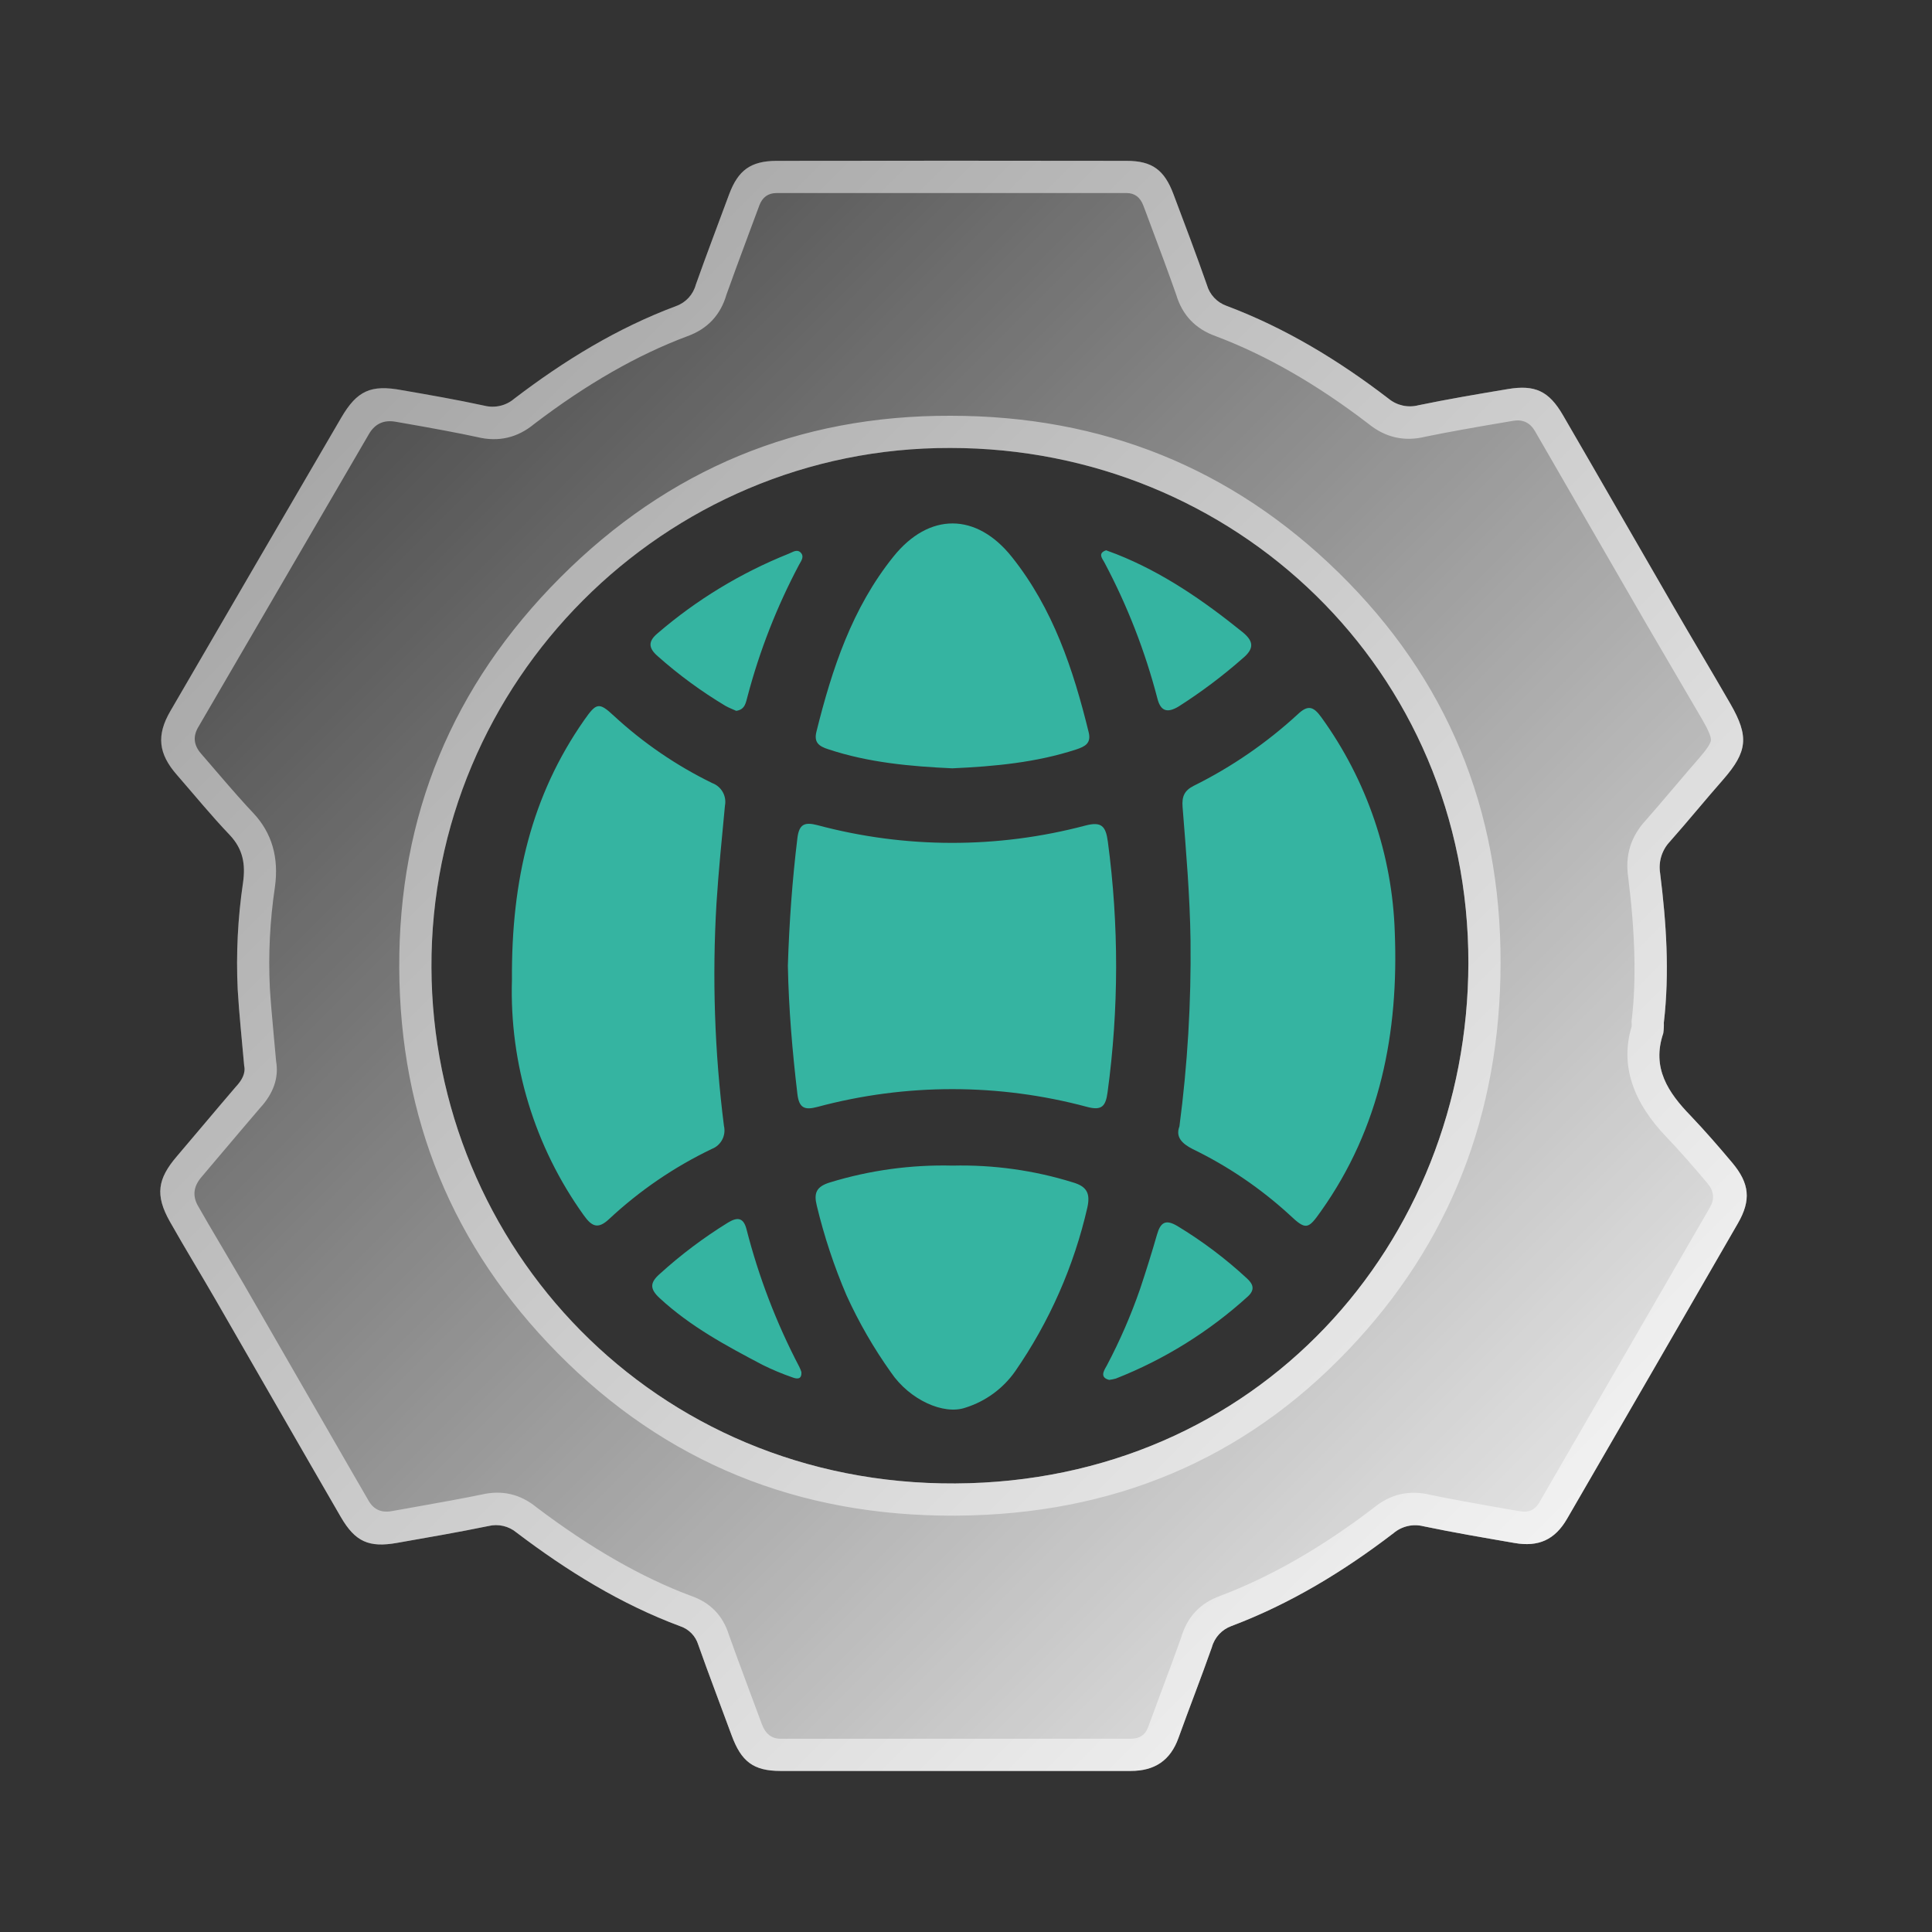
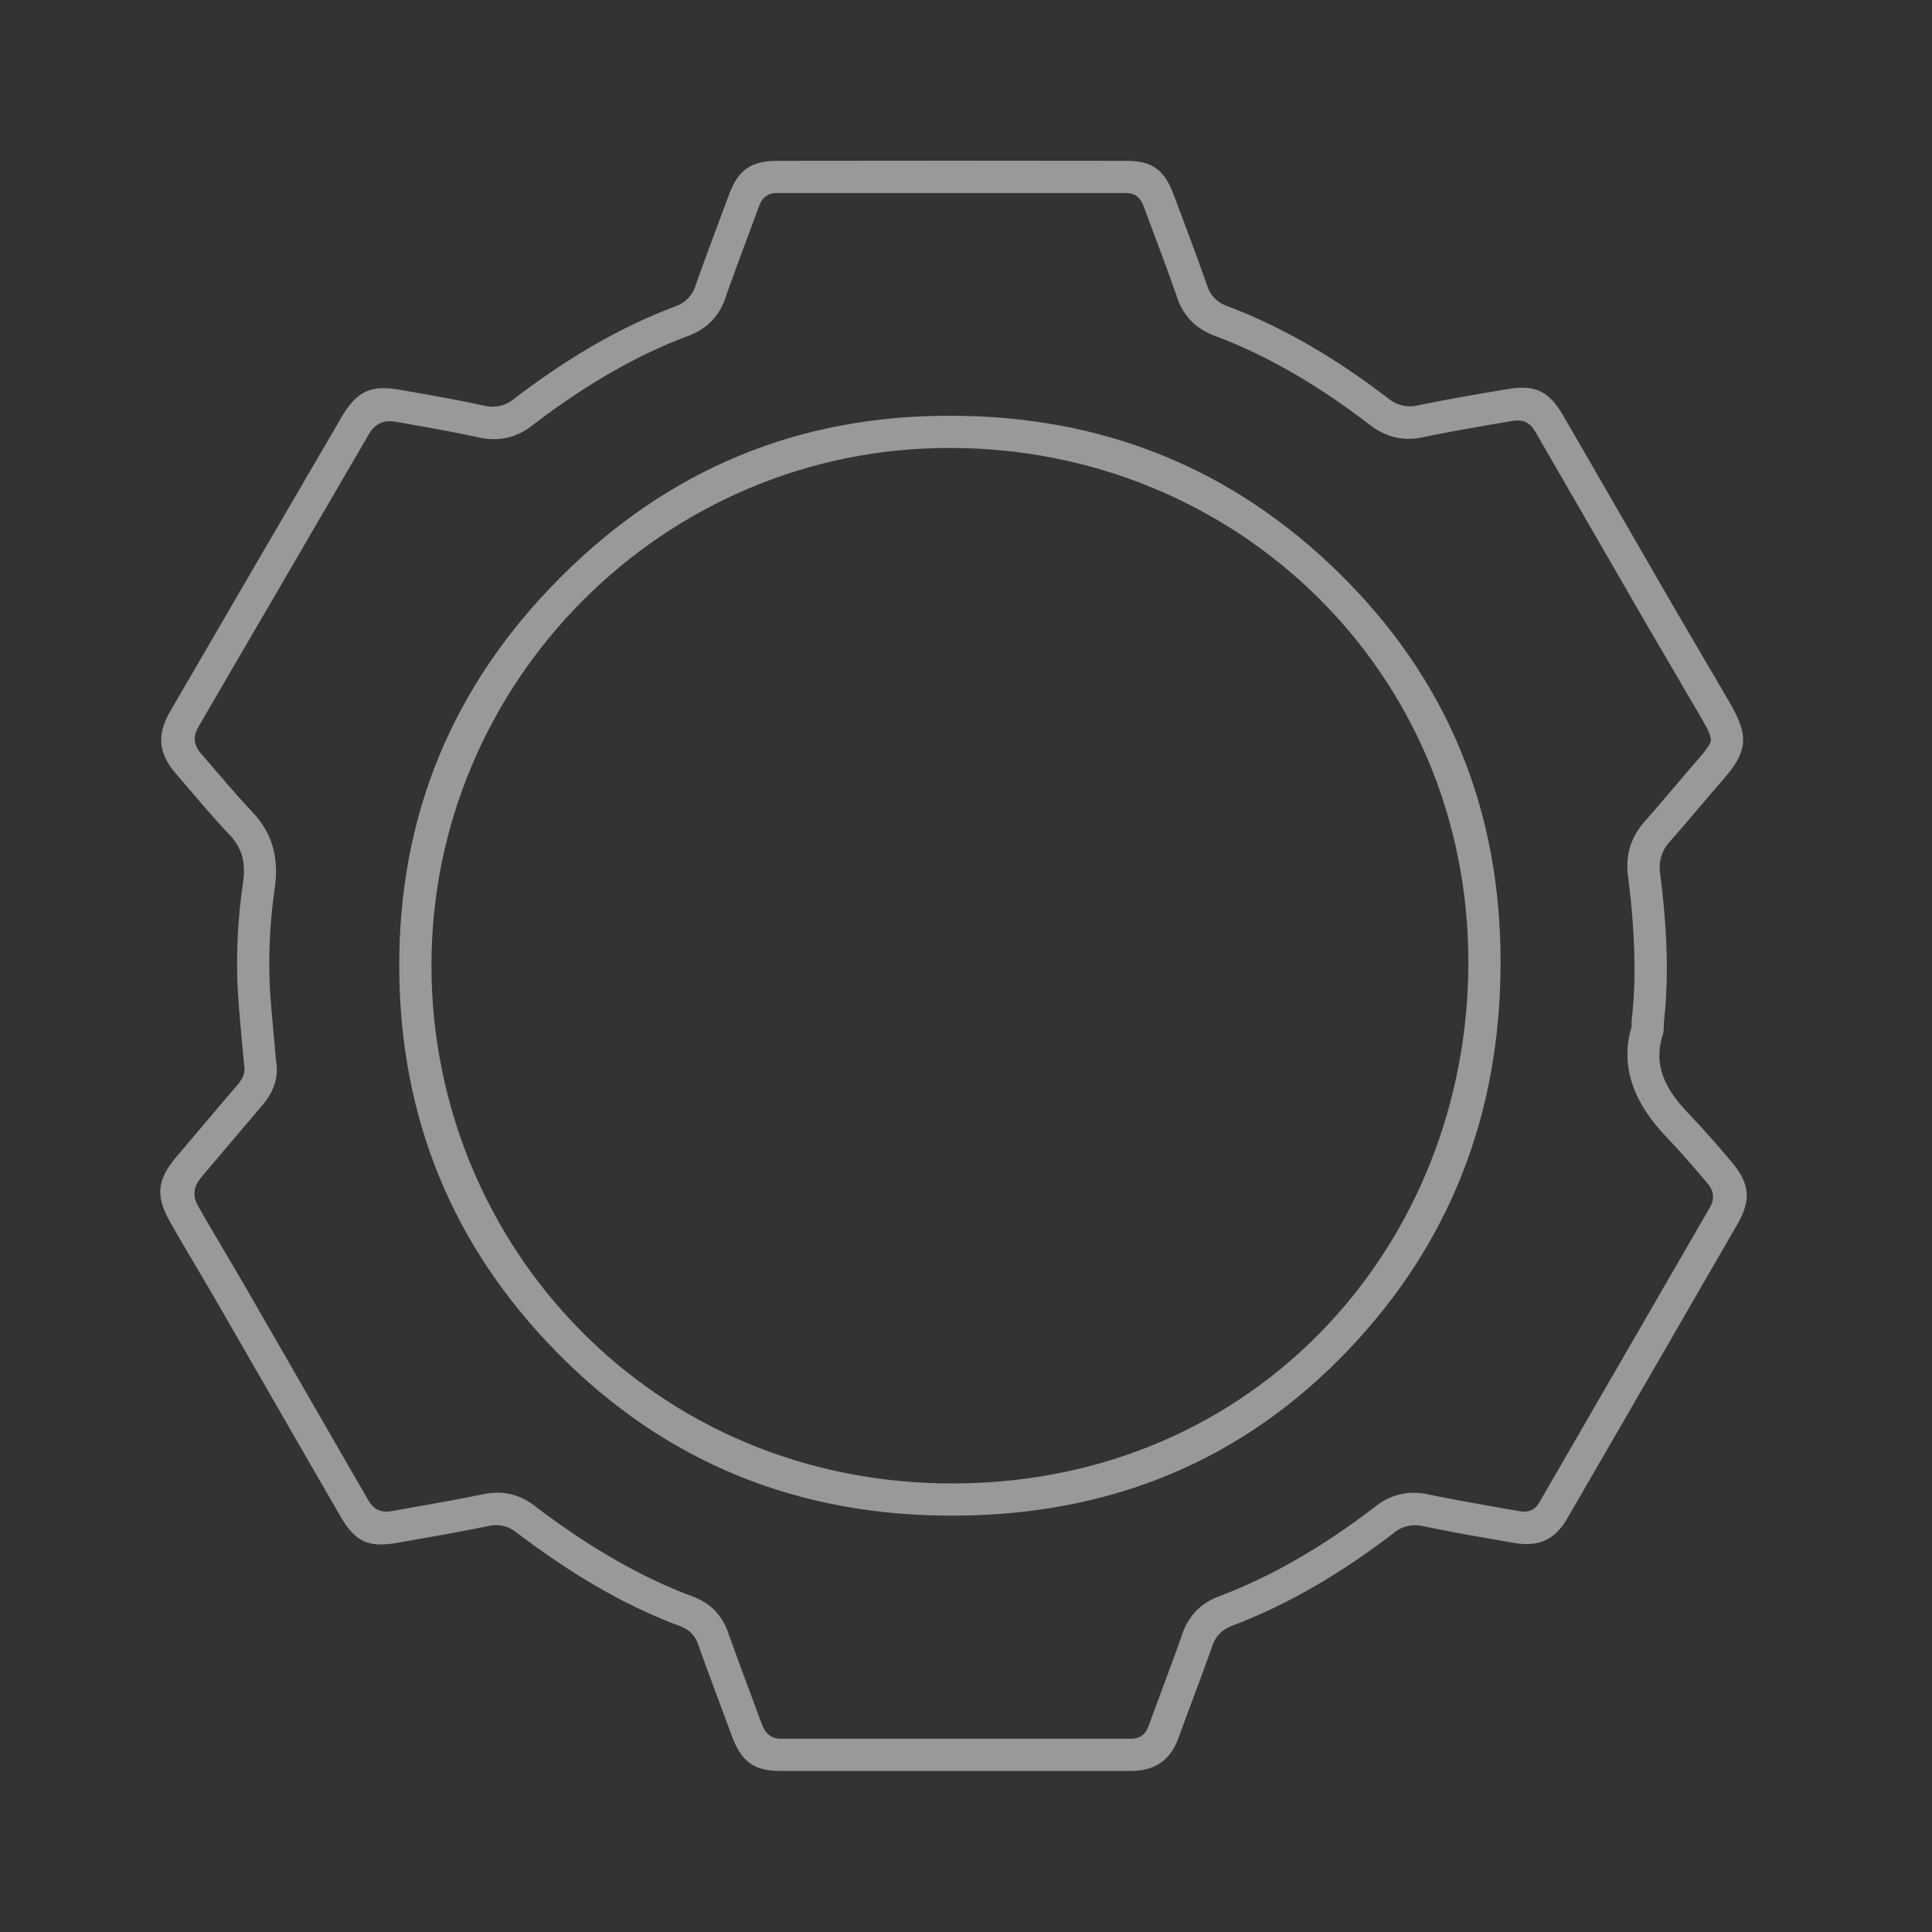
<svg xmlns="http://www.w3.org/2000/svg" fill="none" version="1.1" width="60" height="60" viewBox="0 0 60 60">
  <rect x="0" y="0" width="60" height="60" fill="#333333" stroke="none" />
  <defs>
    <linearGradient x1="0" y1="0" x2="0.985" y2="1.015" id="master_svg0_470_25225">
      <stop offset="0%" stop-color="#FFFFFF" stop-opacity="0" />
      <stop offset="100%" stop-color="#FFFFFF" stop-opacity="1" />
    </linearGradient>
  </defs>
  <g>
    <g>
-       <path d="M7.583,33.096C7.512,32.276,7.427,31.503,7.382,30.728C7.329,29.618,7.385,28.507,7.548,27.408C7.628,26.84,7.548,26.372,7.138,25.935C6.563,25.333,6.036,24.687,5.489,24.059C4.919,23.406,4.852,22.835,5.292,22.081Q7.939,17.526,10.596,12.973C11.089,12.129,11.519,11.937,12.482,12.117C13.337,12.265,14.195,12.414,15.044,12.599C15.368,12.68,15.711,12.601,15.966,12.385C17.516,11.201,19.169,10.187,21,9.504C21.298,9.396,21.525,9.15,21.608,8.844C21.942,7.902,22.298,6.97,22.645,6.031C22.923,5.291,23.308,5.002,24.106,4.995Q29.547,4.986,34.985,4.995C35.781,4.995,36.16,5.277,36.443,6.031C36.796,6.967,37.149,7.899,37.48,8.844C37.565,9.148,37.793,9.392,38.091,9.498C39.924,10.188,41.579,11.195,43.125,12.382C43.384,12.594,43.728,12.67,44.052,12.585C44.974,12.394,45.904,12.237,46.833,12.082C47.668,11.943,48.102,12.143,48.535,12.887C49.688,14.87,50.826,16.861,51.977,18.846C52.56,19.855,53.161,20.855,53.742,21.864C54.322,22.872,54.27,23.344,53.515,24.209C52.954,24.847,52.416,25.509,51.852,26.145C51.61,26.405,51.501,26.762,51.556,27.114C51.75,28.658,51.852,30.205,51.672,31.759C51.676,31.87,51.67,31.98,51.654,32.09C51.29,33.163,51.802,33.928,52.505,34.652C52.949,35.119,53.377,35.61,53.793,36.106C54.337,36.753,54.386,37.273,53.972,37.991Q51.325,42.581,48.665,47.17C48.286,47.822,47.777,48.048,47.036,47.919C46.089,47.755,45.14,47.595,44.2,47.398C43.875,47.317,43.532,47.398,43.277,47.614C41.729,48.799,40.072,49.808,38.243,50.498C37.945,50.606,37.718,50.853,37.635,51.159C37.303,52.1,36.939,53.03,36.599,53.972C36.348,54.673,35.858,54.998,35.118,54.998Q29.679,54.998,24.239,54.998C23.392,54.998,23.019,54.702,22.72,53.889C22.377,52.952,22.017,52.019,21.684,51.076C21.602,50.808,21.396,50.596,21.13,50.506C19.274,49.816,17.611,48.784,16.042,47.595C15.8,47.393,15.476,47.317,15.17,47.392C14.228,47.586,13.28,47.748,12.334,47.915C11.459,48.07,11.032,47.884,10.583,47.109C9.285,44.869,7.999,42.622,6.704,40.379C6.233,39.562,5.739,38.758,5.275,37.936C4.812,37.114,4.893,36.611,5.492,35.911C6.09,35.211,6.707,34.469,7.321,33.754C7.515,33.548,7.635,33.33,7.583,33.096ZM29.513,13.912C20.618,13.887,13.362,21.175,13.399,30.049C13.434,38.697,20.294,46.122,29.671,46.07C39.049,46.018,45.584,38.619,45.602,29.915C45.619,20.798,38.325,13.909,29.513,13.912Z" fill="url(#master_svg0_470_25225)" fill-opacity="1" />
      <path d="M7.583,33.096C7.512,32.276,7.427,31.503,7.382,30.728C7.329,29.618,7.385,28.507,7.548,27.408C7.628,26.84,7.548,26.372,7.138,25.935C6.563,25.333,6.036,24.687,5.489,24.059C4.919,23.406,4.852,22.835,5.292,22.081Q7.939,17.526,10.596,12.973C11.089,12.129,11.519,11.937,12.482,12.117C13.337,12.265,14.195,12.414,15.044,12.599C15.368,12.68,15.711,12.601,15.966,12.385C17.516,11.201,19.169,10.187,21,9.504C21.298,9.396,21.525,9.15,21.608,8.844C21.942,7.902,22.298,6.97,22.645,6.031C22.923,5.291,23.308,5.002,24.106,4.995Q29.547,4.986,34.985,4.995C35.781,4.995,36.16,5.277,36.443,6.031C36.796,6.967,37.149,7.899,37.48,8.844C37.565,9.148,37.793,9.392,38.091,9.498C39.924,10.188,41.579,11.195,43.125,12.382C43.384,12.594,43.728,12.67,44.052,12.585C44.974,12.394,45.904,12.237,46.833,12.082C47.668,11.943,48.102,12.143,48.535,12.887C49.688,14.87,50.826,16.861,51.977,18.846C52.56,19.855,53.161,20.855,53.742,21.864C54.322,22.872,54.27,23.344,53.515,24.209C52.954,24.847,52.416,25.509,51.852,26.145C51.61,26.405,51.501,26.762,51.556,27.114C51.75,28.658,51.852,30.205,51.672,31.759C51.676,31.87,51.67,31.98,51.654,32.09C51.29,33.163,51.802,33.928,52.505,34.652C52.949,35.119,53.377,35.61,53.793,36.106C54.337,36.753,54.386,37.273,53.972,37.991Q51.325,42.581,48.665,47.17C48.286,47.822,47.777,48.048,47.036,47.919C46.089,47.755,45.14,47.595,44.2,47.398C43.875,47.317,43.532,47.398,43.277,47.614C41.729,48.799,40.072,49.808,38.243,50.498C37.945,50.606,37.718,50.853,37.635,51.159C37.303,52.1,36.939,53.03,36.599,53.972C36.348,54.673,35.858,54.998,35.118,54.998L24.239,54.998C23.392,54.998,23.019,54.702,22.72,53.889C22.377,52.952,22.017,52.019,21.684,51.076C21.602,50.808,21.396,50.596,21.13,50.506C19.274,49.816,17.611,48.784,16.042,47.595C15.8,47.393,15.476,47.317,15.17,47.392C14.228,47.586,13.28,47.748,12.334,47.915C11.459,48.07,11.032,47.884,10.583,47.109C9.285,44.869,7.999,42.622,6.704,40.379C6.233,39.562,5.739,38.758,5.275,37.936C4.812,37.114,4.893,36.611,5.492,35.911C6.09,35.211,6.707,34.469,7.321,33.754C7.515,33.548,7.635,33.33,7.583,33.096ZM12.362,13.111Q14.006,13.396,14.817,13.573Q15.806,13.815,16.59,13.167Q19.031,11.305,21.349,10.441Q22.284,10.102,22.562,9.148Q22.787,8.514,23.249,7.274Q23.472,6.677,23.583,6.377Q23.725,5.998,24.115,5.995L34.985,5.995Q35.361,5.995,35.507,6.382Q35.536,6.459,35.597,6.62Q36.228,8.296,36.527,9.149Q36.81,10.103,37.755,10.44Q40.103,11.324,42.505,13.167Q43.294,13.804,44.276,13.56Q45.216,13.366,46.998,13.068Q47.441,12.995,47.67,13.389L51.111,19.347L51.8,20.526L52.878,22.369Q53.149,22.839,53.134,22.992Q53.119,23.142,52.762,23.551Q52.49,23.86,51.96,24.487Q51.399,25.149,51.111,25.474Q50.411,26.232,50.566,27.252Q50.889,29.833,50.678,31.644L50.669,31.723L50.673,31.802Q50.674,31.84,50.672,31.878Q50.137,33.65,51.788,35.349Q52.334,35.923,53.027,36.749Q53.328,37.107,53.106,37.492L47.799,46.67Q47.605,47.003,47.208,46.934Q47.1,46.915,46.898,46.881Q45.241,46.594,44.42,46.423Q43.432,46.185,42.652,46.834Q40.237,48.677,37.89,49.563Q36.959,49.9,36.681,50.856Q36.496,51.382,36.112,52.406Q35.807,53.22,35.658,53.632Q35.528,53.998,35.118,53.998L24.239,53.998Q23.826,53.998,23.659,53.543Q23.531,53.195,23.271,52.499Q22.84,51.345,22.633,50.76Q22.35,49.87,21.467,49.564Q19.172,48.709,16.662,46.811Q15.905,46.192,14.952,46.416Q14.171,46.576,12.602,46.852Q12.306,46.904,12.16,46.93Q11.684,47.015,11.448,46.608L10.825,45.531L7.571,39.88Q7.364,39.522,6.946,38.816Q6.405,37.903,6.146,37.445Q5.888,36.987,6.252,36.56L7.466,35.126L8.068,34.419Q8.707,33.728,8.575,32.959Q8.552,32.7,8.509,32.238Q8.41,31.183,8.38,30.67Q8.306,29.11,8.537,27.555Q8.732,26.172,7.867,25.251Q7.478,24.842,6.736,23.976Q6.409,23.593,6.242,23.402Q5.904,23.015,6.155,22.585L11.46,13.476Q11.741,12.996,12.298,13.1L12.362,13.111ZM29.513,12.912L29.516,12.912Q36.595,12.911,41.568,17.779Q46.616,22.72,46.602,29.917Q46.587,36.981,41.87,41.927Q37.004,47.03,29.677,47.07Q22.338,47.111,17.32,42.024Q12.428,37.066,12.399,30.054Q12.369,22.978,17.398,17.937Q22.431,12.893,29.513,12.912ZM29.513,13.912C20.618,13.887,13.362,21.175,13.399,30.049C13.434,38.697,20.294,46.122,29.671,46.07C39.049,46.018,45.584,38.619,45.602,29.915C45.619,20.798,38.325,13.909,29.513,13.912Z" fill-rule="evenodd" fill="#FFFFFF" fill-opacity="0.5" />
    </g>
    <g>
-       <path d="M25.724,23.269C26.981,23.687,28.286,23.801,29.574,23.861C30.891,23.801,32.176,23.682,33.423,23.275C33.703,23.182,33.894,23.081,33.809,22.738C33.331,20.786,32.704,18.903,31.427,17.3C30.323,15.913,28.853,15.908,27.747,17.285C26.462,18.884,25.841,20.77,25.356,22.719C25.271,23.055,25.428,23.175,25.724,23.269ZM34.675,17.211C34.572,17.171,34.469,17.134,34.352,17.09C34.117,17.169,34.2,17.304,34.269,17.416C34.28,17.435,34.292,17.454,34.301,17.472C35.013,18.812,35.565,20.231,35.946,21.7C36.048,22.093,36.256,22.147,36.598,21.944C37.299,21.498,37.965,20.998,38.589,20.449C38.977,20.129,38.922,19.898,38.574,19.619C37.375,18.653,36.118,17.783,34.675,17.211ZM22.864,22.076C22.759,22.027,22.637,21.983,22.526,21.919C21.78,21.472,21.077,20.957,20.427,20.379C20.131,20.123,20.124,19.914,20.427,19.664C21.635,18.625,23.007,17.792,24.487,17.199C24.51,17.19,24.535,17.178,24.561,17.166C24.671,17.114,24.792,17.057,24.888,17.186C24.963,17.288,24.896,17.402,24.837,17.502C24.829,17.517,24.82,17.531,24.812,17.546C24.127,18.838,23.592,20.204,23.218,21.618C23.163,21.803,23.151,22.036,22.864,22.076ZM15.899,30.425C15.878,27.316,16.512,24.699,18.139,22.368C18.517,21.83,18.595,21.791,19.065,22.231C19.976,23.072,21.005,23.776,22.12,24.32C22.405,24.426,22.572,24.722,22.514,25.02C22.418,26.031,22.316,27.04,22.251,28.055C22.114,30.361,22.192,32.675,22.483,34.966C22.553,35.265,22.393,35.57,22.107,35.681C20.938,36.241,19.861,36.976,18.914,37.861C18.576,38.176,18.385,38.099,18.133,37.747C16.604,35.618,15.819,33.045,15.899,30.425ZM36.973,29.207C36.995,31.137,36.88,33.067,36.628,34.981C36.505,35.304,36.696,35.511,37.041,35.686C38.14,36.219,39.156,36.91,40.056,37.736C40.56,38.214,40.629,38.174,41.019,37.622C42.872,35.016,43.439,32.055,43.316,28.946C43.238,26.545,42.444,24.223,41.036,22.277C40.788,21.933,40.617,21.886,40.304,22.182C39.338,23.071,38.251,23.819,37.074,24.403C36.79,24.546,36.699,24.727,36.726,25.061C36.835,26.441,36.954,27.824,36.973,29.207ZM24.468,29.994C24.509,28.673,24.603,27.348,24.764,26.028C24.817,25.592,24.989,25.523,25.387,25.626C28.113,26.356,30.982,26.36,33.709,25.638C34.204,25.509,34.34,25.65,34.405,26.137C34.751,28.722,34.748,31.341,34.396,33.925C34.338,34.354,34.218,34.498,33.762,34.376C31.019,33.64,28.13,33.64,25.387,34.376C24.987,34.483,24.816,34.412,24.764,33.976C24.608,32.657,24.494,31.334,24.468,29.994ZM29.582,36.199C30.85,36.169,32.115,36.345,33.326,36.722C33.754,36.849,33.864,37.062,33.77,37.496C33.353,39.321,32.591,41.049,31.526,42.589C31.15,43.123,30.609,43.519,29.986,43.715C29.305,43.954,28.25,43.473,27.675,42.629C27.137,41.875,26.673,41.071,26.289,40.227C25.904,39.327,25.595,38.395,25.366,37.443C25.269,37.052,25.349,36.85,25.779,36.72C27.01,36.343,28.295,36.167,29.582,36.199ZM24.887,42.605C24.906,42.85,24.749,42.83,24.601,42.773C24.287,42.664,23.981,42.535,23.683,42.388C22.556,41.796,21.437,41.194,20.488,40.316C20.176,40.03,20.181,39.834,20.488,39.564C21.144,38.968,21.854,38.434,22.608,37.969C22.889,37.8,23.082,37.799,23.18,38.162C23.559,39.647,24.109,41.084,24.82,42.443C24.846,42.495,24.868,42.549,24.887,42.605ZM34.447,42.854C34.161,42.782,34.269,42.591,34.351,42.446C34.358,42.433,34.365,42.421,34.372,42.41C34.778,41.642,35.124,40.845,35.408,40.025C35.594,39.466,35.771,38.902,35.933,38.337C36.04,37.964,36.198,37.857,36.564,38.075C37.338,38.543,38.062,39.088,38.726,39.703C38.926,39.885,38.974,40.057,38.757,40.259C37.554,41.353,36.163,42.219,34.65,42.814C34.583,42.832,34.516,42.845,34.447,42.854Z" fill-rule="evenodd" fill="#35B4A1" fill-opacity="1" />
-     </g>
+       </g>
  </g>
</svg>